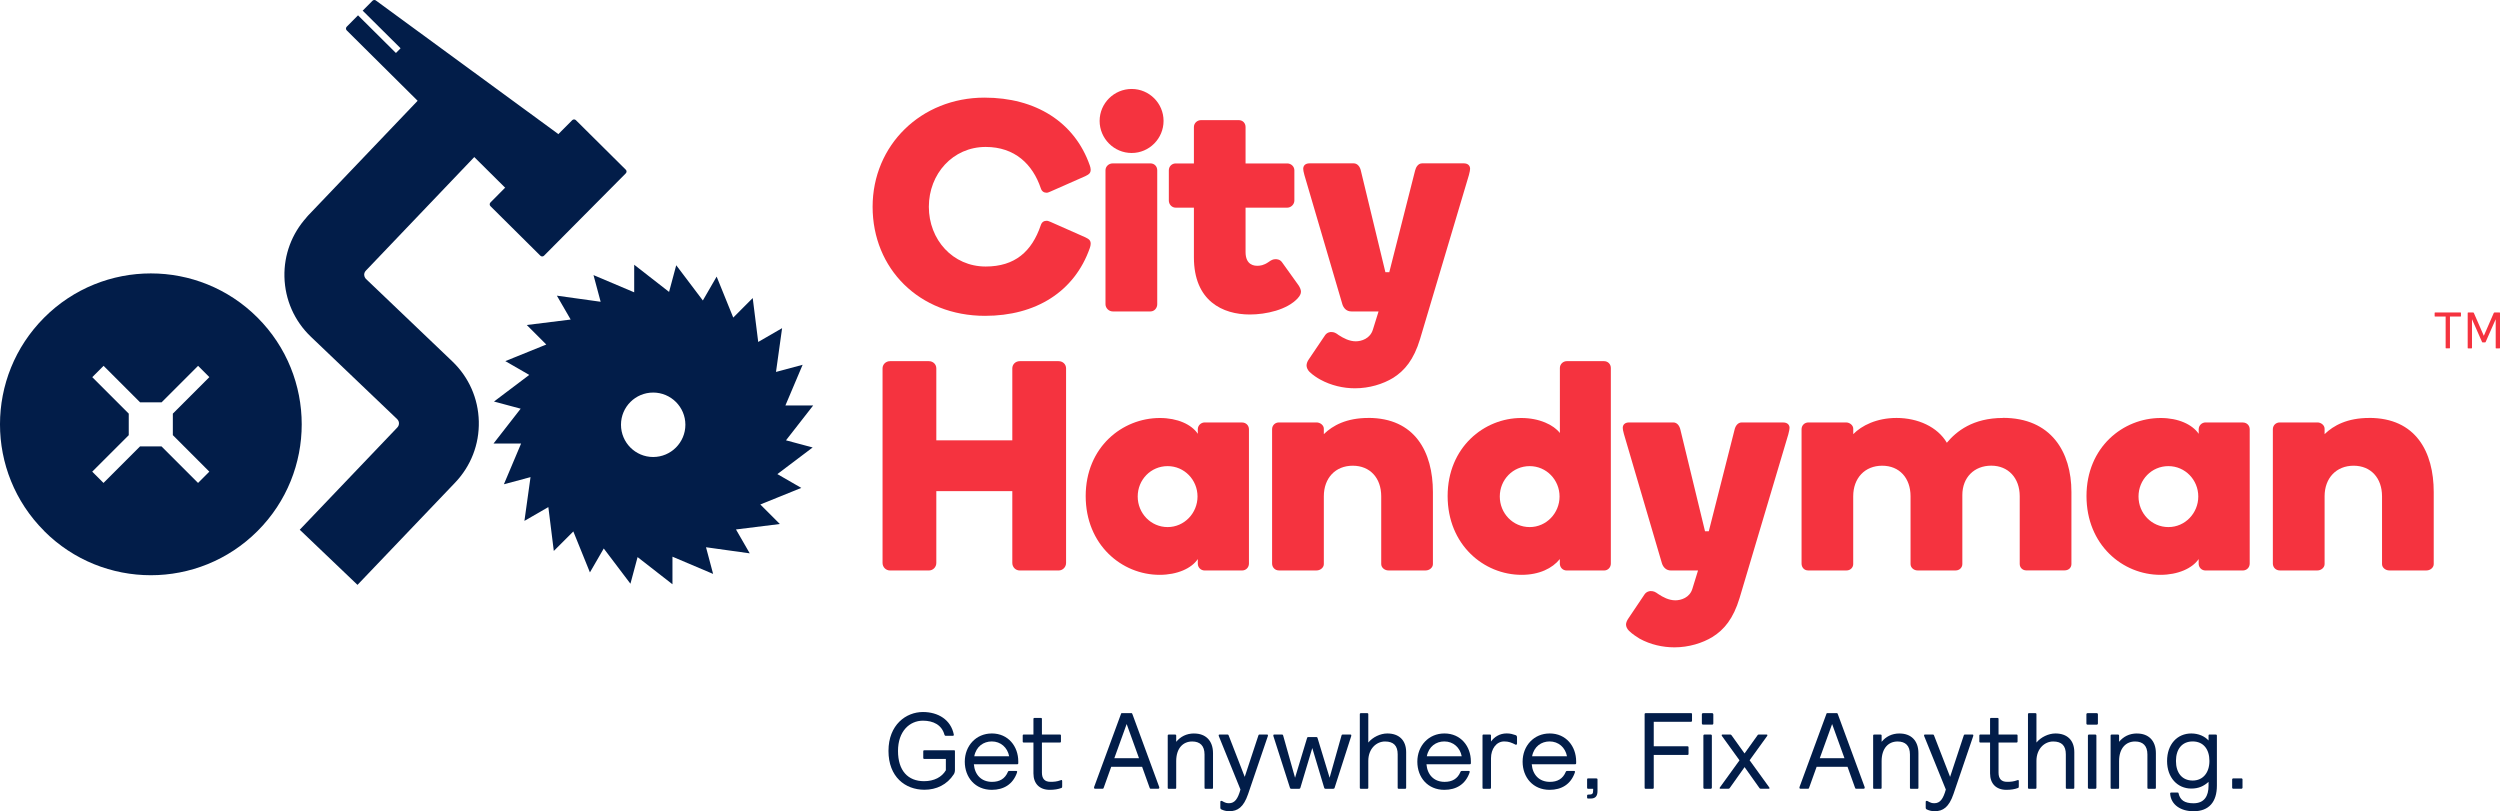
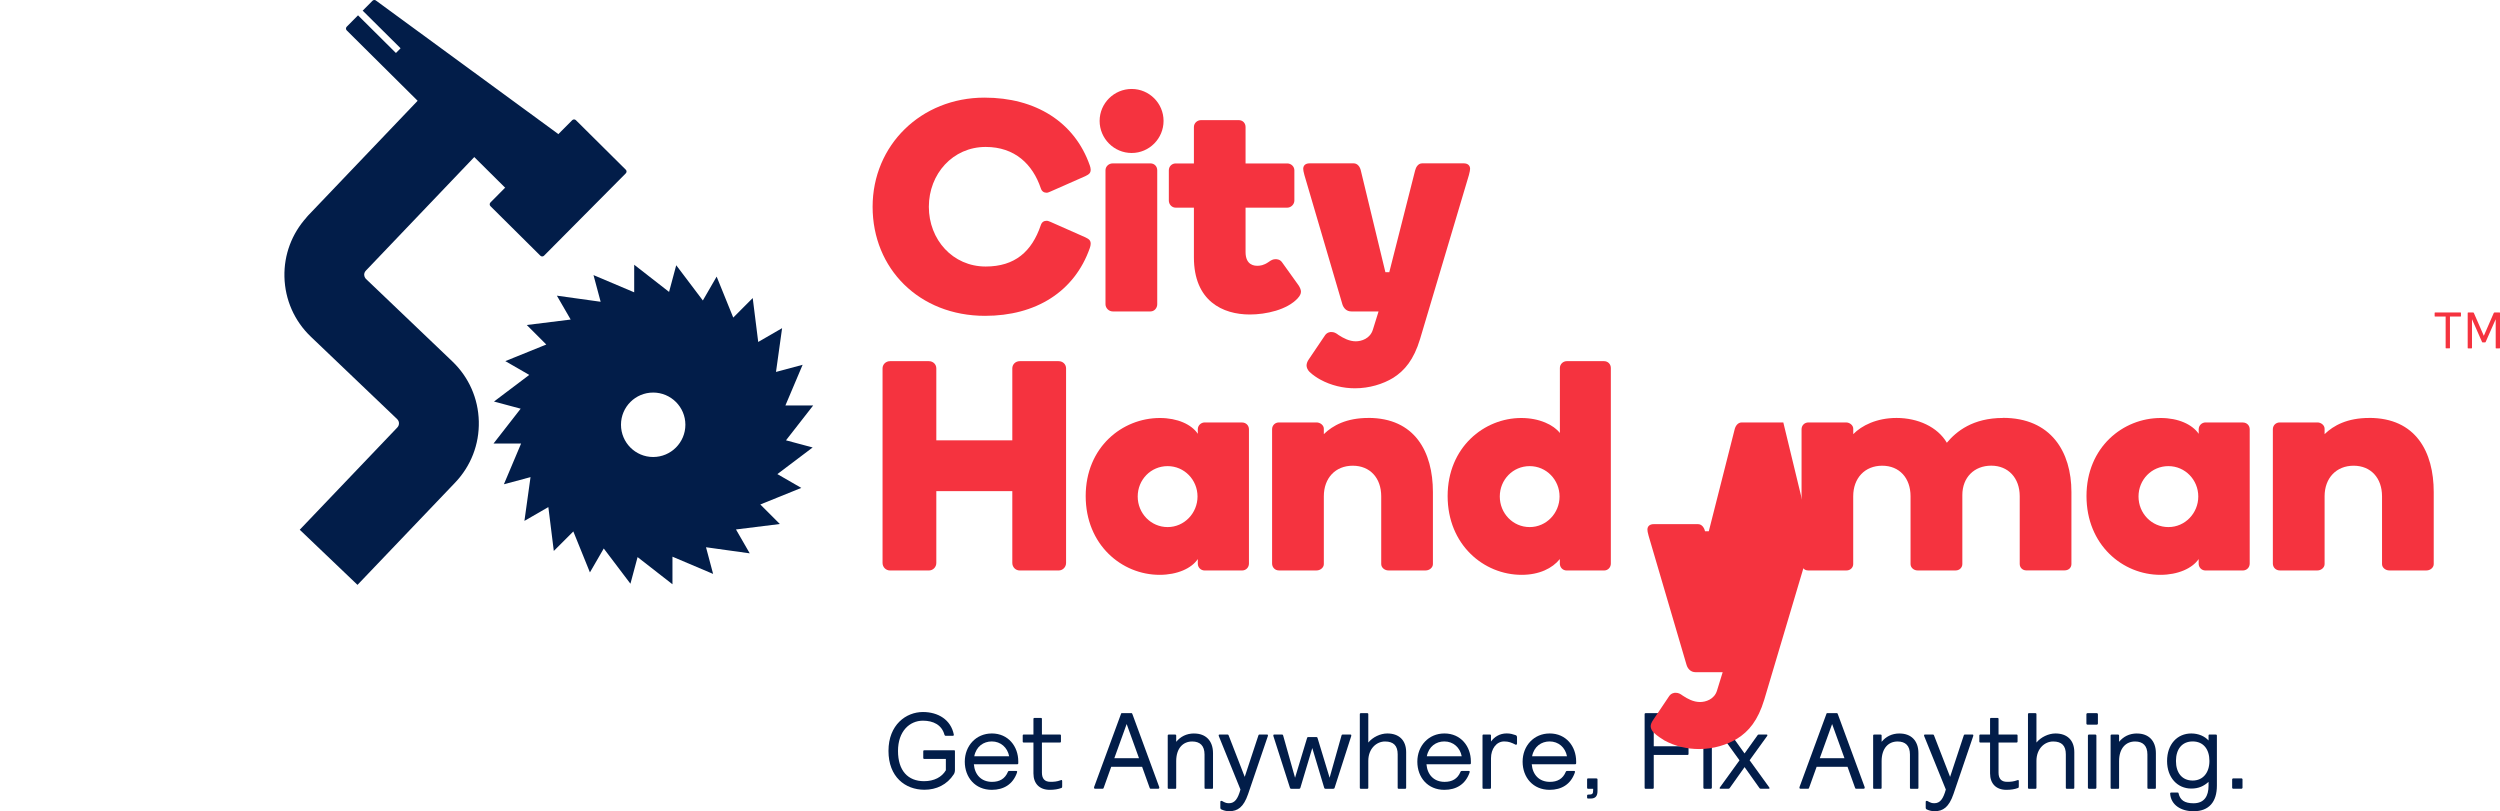
<svg xmlns="http://www.w3.org/2000/svg" id="Layer_1" viewBox="24.92 209.14 545.46 177.01">
  <defs>
    <style>.cls-1{fill:#f5333f;}.cls-2{fill:#021d49;}</style>
  </defs>
  <g>
    <path class="cls-2" d="M233.03,372.84h-6.43c-.17,0-.24,.07-.24,.24v1.41c0,.16,.07,.24,.24,.24h4.69v2.47c-.89,1.51-2.57,2.38-4.76,2.38-3.51,0-5.68-2.29-5.68-6.6s2.54-6.6,5.44-6.6c2.24,0,4.1,.9,4.69,3.06,.05,.16,.14,.24,.28,.24h1.51c.19,0,.26-.05,.26-.24-.64-3.3-3.46-4.95-6.74-4.95-3.7,0-7.52,2.8-7.52,8.48s3.65,8.48,7.85,8.48c2.57,0,4.93-1.08,6.41-3.39,.14-.21,.24-.57,.24-.9v-4.1c0-.17-.07-.24-.24-.24Z" />
    <path class="cls-2" d="M241.31,369.17c-3.42,0-5.89,2.69-5.89,6.15s2.29,6.15,5.89,6.15c2.62,0,4.6-1.22,5.49-3.72,.05-.14,.05-.19,.05-.24,0-.09-.05-.16-.17-.16h-1.53c-.16,0-.26,.02-.33,.21-.64,1.53-1.84,2.17-3.46,2.17-2.31,0-3.77-1.53-3.96-3.84h9.45c.16,0,.24-.07,.24-.24v-.38c0-3.28-2.19-6.1-5.77-6.1Zm-3.82,4.97c.42-2.14,2.03-3.23,3.82-3.23,1.93,0,3.42,1.3,3.79,3.23h-7.61Z" />
    <path class="cls-2" d="M256.51,379.32s-.12,.02-.16,.05c-.85,.31-1.46,.35-2.24,.35-1.25,0-1.86-.68-1.86-2v-6.57h3.91c.17,0,.24-.07,.24-.24v-1.27c0-.17-.07-.24-.24-.24h-3.91v-3.39c0-.16-.07-.23-.24-.23h-1.37c-.16,0-.24,.07-.24,.23v3.39h-2.1c-.16,0-.24,.07-.24,.24v1.27c0,.17,.07,.24,.24,.24h2.1v6.74c0,2.24,1.34,3.58,3.56,3.58,.99,0,1.84-.14,2.52-.4,.19-.07,.19-.19,.19-.4v-1.11c0-.14-.05-.24-.16-.24Z" />
    <path class="cls-2" d="M271.99,364.97c-.05-.17-.07-.24-.24-.24h-2.03c-.17,0-.19,.07-.24,.24l-5.84,15.88c-.02,.07-.02,.09-.02,.14,0,.17,.09,.24,.26,.24h1.58c.19,0,.24-.07,.28-.24l1.63-4.55h6.74l1.63,4.55c.05,.17,.09,.24,.28,.24h1.58c.16,0,.26-.07,.26-.24,0-.05,0-.07-.02-.14l-5.84-15.88Zm-3.94,9.59l2.69-7.45,2.69,7.45h-5.37Z" />
    <path class="cls-2" d="M285.46,369.17c-1.7,0-2.99,.71-3.91,1.82v-1.34c0-.17-.07-.24-.24-.24h-1.37c-.17,0-.24,.07-.24,.24v11.36c0,.17,.07,.24,.24,.24h1.37c.17,0,.24-.07,.24-.24v-5.8c0-2.85,1.51-4.29,3.49-4.29,1.7,0,2.69,.92,2.69,2.83v7.26c0,.17,.07,.24,.24,.24h1.37c.16,0,.24-.07,.24-.24v-7.54c0-2.76-1.63-4.29-4.1-4.29Z" />
    <path class="cls-2" d="M301.41,369.4h-1.63c-.21,0-.26,.07-.31,.24l-2.97,9-3.49-9c-.05-.17-.12-.24-.31-.24h-1.7c-.12,0-.19,.07-.19,.19,0,.07,.02,.12,.05,.19l4.71,11.62c-.57,2.05-1.25,2.99-2.5,2.99-1.06,0-1.32-.52-1.7-.52-.09,0-.19,.07-.19,.23v1.27c0,.14,.02,.26,.24,.38,.52,.23,.97,.38,1.74,.38,1.77,0,3.09-.85,4.08-3.75l4.31-12.65c.02-.07,.02-.12,.02-.16,0-.12-.07-.17-.19-.17Z" />
    <path class="cls-2" d="M319.57,369.4h-1.63c-.24,0-.28,.07-.33,.24l-2.59,9.19-2.62-8.63c-.05-.17-.07-.24-.26-.24h-1.79c-.19,0-.21,.07-.26,.24l-2.61,8.63-2.59-9.19c-.05-.17-.09-.24-.33-.24h-1.63c-.09,0-.19,.05-.19,.17,0,.05,0,.09,.02,.19l3.6,11.24c.05,.19,.17,.24,.31,.24h1.67c.16,0,.26-.07,.31-.24l2.59-8.65,2.59,8.65c.05,.17,.14,.24,.31,.24h1.67c.14,0,.26-.05,.31-.24l3.61-11.24c.02-.09,.02-.14,.02-.19,0-.12-.09-.17-.19-.17Z" />
    <path class="cls-2" d="M327.61,369.17c-1.51,0-3.18,.8-4.15,1.98v-6.17c0-.17-.07-.24-.24-.24h-1.37c-.16,0-.24,.07-.24,.24v16.02c0,.17,.07,.24,.24,.24h1.37c.16,0,.24-.07,.24-.24v-5.84c0-2.69,1.79-4.24,3.65-4.24s2.76,.92,2.76,2.8v7.28c0,.17,.07,.24,.24,.24h1.37c.16,0,.24-.07,.24-.24v-7.75c0-2.64-1.6-4.08-4.1-4.08Z" />
    <path class="cls-2" d="M340.05,369.17c-3.42,0-5.89,2.69-5.89,6.15s2.29,6.15,5.89,6.15c2.62,0,4.6-1.22,5.49-3.72,.05-.14,.05-.19,.05-.24,0-.09-.05-.16-.16-.16h-1.53c-.16,0-.26,.02-.33,.21-.64,1.53-1.84,2.17-3.46,2.17-2.31,0-3.77-1.53-3.96-3.84h9.45c.17,0,.24-.07,.24-.24v-.38c0-3.28-2.19-6.1-5.77-6.1Zm-3.82,4.97c.42-2.14,2.03-3.23,3.82-3.23,1.93,0,3.42,1.3,3.79,3.23h-7.61Z" />
    <path class="cls-2" d="M355.63,369.54c-.64-.21-1.18-.38-1.96-.38-1.6,0-2.73,.8-3.44,1.77v-1.29c0-.17-.07-.24-.24-.24h-1.37c-.17,0-.24,.07-.24,.24v11.36c0,.17,.07,.24,.24,.24h1.37c.16,0,.24-.07,.24-.24v-6.41c0-2.07,1.18-3.68,2.88-3.68,.97,0,1.58,.24,2.54,.73,.17,0,.26-.12,.26-.26v-1.41c-.02-.24-.14-.38-.28-.42Z" />
    <path class="cls-2" d="M363.02,369.17c-3.42,0-5.89,2.69-5.89,6.15s2.29,6.15,5.89,6.15c2.62,0,4.6-1.22,5.49-3.72,.05-.14,.05-.19,.05-.24,0-.09-.05-.16-.16-.16h-1.53c-.16,0-.26,.02-.33,.21-.64,1.53-1.84,2.17-3.46,2.17-2.31,0-3.77-1.53-3.96-3.84h9.45c.16,0,.24-.07,.24-.24v-.38c0-3.28-2.19-6.1-5.77-6.1Zm-3.82,4.97c.42-2.14,2.03-3.23,3.82-3.23,1.93,0,3.42,1.3,3.79,3.23h-7.61Z" />
    <path class="cls-2" d="M373.23,378.97h-1.79c-.16,0-.24,.07-.24,.24v1.79c0,.17,.07,.24,.24,.24h1.08v.28c0,.85-.16,.99-1.08,.99-.16,0-.24,.07-.24,.24v.38c0,.17,.07,.24,.24,.24h.5c1.13,0,1.53-.57,1.53-1.67v-2.47c0-.17-.07-.24-.23-.24Z" />
    <path class="cls-2" d="M393.84,364.74h-9.85c-.16,0-.24,.07-.24,.24v16.02c0,.17,.07,.24,.24,.24h1.51c.16,0,.24-.07,.24-.24v-7.14h7.35c.16,0,.24-.07,.24-.24v-1.41c0-.16-.07-.24-.24-.24h-7.35v-5.35h8.11c.16,0,.24-.07,.24-.24v-1.41c0-.17-.07-.24-.24-.24Z" />
    <rect class="cls-2" x="396.24" y="364.74" width="2.5" height="2.5" rx=".24" ry=".24" />
    <path class="cls-2" d="M396.81,369.4h1.37c.13,0,.24,.11,.24,.24v11.36c0,.13-.11,.24-.24,.24h-1.37c-.13,0-.24-.11-.24-.24v-11.36c0-.13,.11-.24,.24-.24Z" />
    <path class="cls-2" d="M406.65,375.03l3.84-5.32s.05-.09,.05-.14c0-.12-.05-.17-.16-.17h-1.67c-.14,0-.24,.02-.33,.17l-2.83,3.96-2.83-3.96c-.09-.14-.19-.17-.33-.17h-1.67c-.12,0-.16,.05-.16,.17,0,.05,.02,.09,.05,.14l3.84,5.32-4.26,5.89c-.05,.07-.07,.12-.07,.19s.05,.12,.14,.12h1.79c.14,0,.24-.07,.33-.24l3.18-4.48,3.18,4.48c.09,.17,.19,.24,.33,.24h1.79c.09,0,.14-.05,.14-.12s-.02-.12-.07-.19l-4.26-5.89Z" />
    <path class="cls-2" d="M425.9,364.97c-.05-.17-.07-.24-.24-.24h-2.03c-.17,0-.19,.07-.24,.24l-5.84,15.88c-.02,.07-.02,.09-.02,.14,0,.17,.09,.24,.26,.24h1.58c.19,0,.24-.07,.28-.24l1.63-4.55h6.74l1.63,4.55c.05,.17,.09,.24,.28,.24h1.58c.16,0,.26-.07,.26-.24,0-.05,0-.07-.02-.14l-5.84-15.88Zm-3.93,9.59l2.69-7.45,2.69,7.45h-5.37Z" />
    <path class="cls-2" d="M439.37,369.17c-1.7,0-2.99,.71-3.91,1.82v-1.34c0-.17-.07-.24-.24-.24h-1.37c-.17,0-.24,.07-.24,.24v11.36c0,.17,.07,.24,.24,.24h1.37c.17,0,.24-.07,.24-.24v-5.8c0-2.85,1.51-4.29,3.49-4.29,1.7,0,2.69,.92,2.69,2.83v7.26c0,.17,.07,.24,.24,.24h1.37c.17,0,.24-.07,.24-.24v-7.54c0-2.76-1.63-4.29-4.1-4.29Z" />
    <path class="cls-2" d="M455.31,369.4h-1.63c-.21,0-.26,.07-.31,.24l-2.97,9-3.49-9c-.05-.17-.12-.24-.31-.24h-1.7c-.12,0-.19,.07-.19,.19,0,.07,.02,.12,.05,.19l4.71,11.62c-.57,2.05-1.25,2.99-2.5,2.99-1.06,0-1.32-.52-1.7-.52-.09,0-.19,.07-.19,.23v1.27c0,.14,.02,.26,.24,.38,.52,.23,.97,.38,1.74,.38,1.77,0,3.09-.85,4.08-3.75l4.31-12.65c.02-.07,.02-.12,.02-.16,0-.12-.07-.17-.19-.17Z" />
    <path class="cls-2" d="M465.23,379.32s-.12,.02-.16,.05c-.85,.31-1.46,.35-2.24,.35-1.25,0-1.86-.68-1.86-2v-6.57h3.91c.16,0,.24-.07,.24-.24v-1.27c0-.17-.07-.24-.24-.24h-3.91v-3.39c0-.16-.07-.23-.24-.23h-1.37c-.17,0-.24,.07-.24,.23v3.39h-2.1c-.16,0-.24,.07-.24,.24v1.27c0,.17,.07,.24,.24,.24h2.1v6.74c0,2.24,1.34,3.58,3.56,3.58,.99,0,1.84-.14,2.52-.4,.19-.07,.19-.19,.19-.4v-1.11c0-.14-.05-.24-.16-.24Z" />
    <path class="cls-2" d="M473.39,369.17c-1.51,0-3.18,.8-4.15,1.98v-6.17c0-.17-.07-.24-.24-.24h-1.37c-.17,0-.24,.07-.24,.24v16.02c0,.17,.07,.24,.24,.24h1.37c.16,0,.24-.07,.24-.24v-5.84c0-2.69,1.79-4.24,3.65-4.24s2.76,.92,2.76,2.8v7.28c0,.17,.07,.24,.24,.24h1.37c.16,0,.24-.07,.24-.24v-7.75c0-2.64-1.6-4.08-4.1-4.08Z" />
    <path class="cls-2" d="M480.38,364.74h2.03c.13,0,.24,.11,.24,.24v2.03c0,.13-.11,.24-.24,.24h-2.03c-.13,0-.24-.11-.24-.24v-2.03c0-.13,.11-.24,.24-.24Z" />
    <path class="cls-2" d="M480.71,369.4h1.37c.13,0,.24,.11,.24,.24v11.36c0,.13-.11,.24-.24,.24h-1.37c-.13,0-.24-.11-.24-.24v-11.36c0-.13,.11-.24,.24-.24Z" />
    <path class="cls-2" d="M491.18,369.17c-1.7,0-2.99,.71-3.91,1.82v-1.34c0-.17-.07-.24-.24-.24h-1.37c-.16,0-.24,.07-.24,.24v11.36c0,.17,.07,.24,.24,.24h1.37c.16,0,.24-.07,.24-.24v-5.8c0-2.85,1.51-4.29,3.49-4.29,1.7,0,2.69,.92,2.69,2.83v7.26c0,.17,.07,.24,.24,.24h1.37c.16,0,.24-.07,.24-.24v-7.54c0-2.76-1.63-4.29-4.1-4.29Z" />
    <path class="cls-2" d="M508.4,369.4h-1.37c-.17,0-.24,.07-.24,.24v1.06c-.85-.92-2.17-1.53-3.77-1.53-3.06,0-5.28,2.36-5.28,6.01s2.29,6.01,5.28,6.01c1.63,0,2.73-.54,3.77-1.46v.85c0,2.26-.94,3.82-3.28,3.82-1.98,0-2.9-.71-3.25-2.1,0-.16-.07-.24-.24-.24h-1.37c-.16,0-.24,.07-.24,.24,.17,2.47,2.38,3.84,5.09,3.84,3.42,0,5.11-2.07,5.11-5.61v-10.88c0-.17-.07-.24-.24-.24Zm-5.07,10.04c-2.36,0-3.65-1.72-3.65-4.27s1.3-4.26,3.65-4.26,3.65,1.72,3.65,4.26-1.39,4.27-3.65,4.27Z" />
    <path class="cls-2" d="M512.18,378.97h1.79c.13,0,.23,.11,.23,.23v1.79c0,.13-.11,.24-.24,.24h-1.79c-.13,0-.23-.11-.23-.23v-1.79c0-.13,.11-.24,.24-.24Z" />
  </g>
  <g>
-     <path class="cls-2" d="M34.55,325c12.86,12.86,33.7,12.86,46.56,0,12.86-12.86,12.85-33.7,0-46.56s-33.7-12.86-46.55,0c-12.85,12.86-12.86,33.7,0,46.55Zm12.97-36.04l7.96,7.96h4.7l7.96-7.96,2.46,2.46-7.97,7.97v4.69s7.96,7.97,7.96,7.97l-2.46,2.46-7.97-7.97h-4.69l-7.97,7.97-2.46-2.46,7.97-7.96v-4.7l-7.96-7.96,2.46-2.46Z" />
    <path class="cls-2" d="M202.3,297.61h-6.02l3.76-8.88-5.81,1.56,1.33-9.55-5.21,3.01-1.2-9.58-4.25,4.26-3.62-8.94-3.01,5.21-5.81-7.69-1.56,5.82-7.61-5.93v6.02l-8.88-3.76,1.56,5.82-9.55-1.33,3.01,5.21-9.58,1.19,4.26,4.26-8.94,3.62,5.22,3.01-7.69,5.81,5.82,1.56-5.93,7.61h6.02l-3.75,8.88,5.81-1.56-1.33,9.55,5.22-3.01,1.19,9.57,4.26-4.26,3.62,8.94,3.02-5.22,5.82,7.69,1.56-5.81,7.61,5.93v-6.02l8.87,3.76-1.55-5.82,9.54,1.33-3-5.21,9.57-1.19-4.26-4.26,8.94-3.62-5.22-3.01,7.7-5.81-5.82-1.56,5.93-7.6Zm-34.87,11.24c-3.87,0-7.02-3.15-7.02-7.04s3.15-7.02,7.02-7.02,7.03,3.14,7.03,7.02-3.15,7.04-7.03,7.04Z" />
    <path class="cls-2" d="M161.46,246.17l-10.89-10.81c-.22-.22-.58-.22-.8,0l-3.05,3.07s-.01-.06-.04-.08l-39.68-29.05c-.22-.22-.58-.22-.8,0l-2.17,2.19s.04-.01,.05,0l8.21,8.15s.02,.05,0,.07l-.95,.96s-.05,.02-.07,0l-8.21-8.16s0-.04,0-.05l-2.49,2.51c-.22,.22-.22,.58,0,.8l15.47,15.36-23.62,24.75h0l-.03,.03-.24,.25h0s0,0,0,0c-.02,.02-.03,.04-.05,.06l-.3,.33v.03c-3.21,3.56-4.93,8.13-4.82,12.95,.12,5,2.17,9.65,5.79,13.1h0l18.8,17.95h0c.32,.31,.4,.66,.4,.91,0,.24-.05,.6-.36,.92l-21.29,22.31,12.6,12.03,21.3-22.31h0c3.45-3.62,5.29-8.36,5.17-13.36-.12-5-2.17-9.64-5.79-13.1h0s-18.81-17.96-18.81-17.96c0,0,0,0,0,0h0c-.14-.13-.22-.27-.28-.41-.02-.05-.04-.1-.06-.14-.04-.13-.06-.25-.07-.35,0-.24,.05-.6,.36-.92h0l23.66-24.79,6.67,6.62s.06,.02,.09,.03l-3.23,3.26c-.22,.22-.22,.58,0,.8l10.89,10.81c.22,.22,.58,.22,.8,0l17.84-17.97c.22-.22,.22-.58,0-.8Z" />
  </g>
  <g>
    <path class="cls-1" d="M262.89,262.33c0-.78-.39-1.03-1.18-1.42l-7.57-3.35c-.33-.13-.59-.25-.84-.25-.59,0-1.06,.25-1.3,.97-1.95,5.76-5.66,9.01-12.02,9.01-7.17,0-12.4-5.85-12.4-13.03s5.23-13.06,12.4-13.06c6.36,0,10.25,3.78,12.02,9,.23,.72,.7,.99,1.3,.99,.26,0,.51-.14,.84-.27l7.57-3.34c.79-.39,1.18-.65,1.18-1.42,0-.28-.08-.59-.19-.92-3.34-9.54-11.88-14.8-22.98-14.8-13.83,0-24.41,10.37-24.41,23.82s10.13,23.79,24.53,23.79c11.1,0,19.52-5.28,22.86-14.79,.11-.32,.19-.65,.19-.93Z" />
    <path class="cls-1" d="M271.83,242.52c3.84,0,6.96-3.15,6.96-7s-3.12-6.97-6.96-6.97-6.99,3.13-6.99,6.97,3.13,7,6.99,7Z" />
    <path class="cls-1" d="M267.7,244.79c-.85,0-1.58,.65-1.58,1.5v29.23c0,.83,.73,1.57,1.58,1.57h8.24c.84,0,1.47-.73,1.47-1.57v-29.23c0-.85-.63-1.5-1.47-1.5h-8.24Z" />
    <path class="cls-1" d="M308.12,274.14c.37-.38,.65-.89,.65-1.36,0-.39-.21-.9-.51-1.36l-3.61-5.04c-.45-.65-1.11-.69-1.43-.69-.52,0-.92,.18-1.55,.64-1.04,.72-1.84,.8-2.42,.8s-2.57-.08-2.57-3v-9.68h9.09c.83,0,1.56-.72,1.56-1.55v-6.6c0-.85-.73-1.5-1.56-1.5h-9.09v-7.94c0-.87-.62-1.51-1.5-1.51h-8.2c-.84,0-1.57,.64-1.57,1.51v7.94h-3.97c-.84,0-1.5,.65-1.5,1.5v6.6c0,.83,.65,1.55,1.5,1.55h3.97v10.84c0,9.54,6.28,12.47,12.21,12.47,3.46,0,8.15-.99,10.51-3.61Z" />
    <path class="cls-1" d="M317.8,275.52c.26,.83,.9,1.57,1.95,1.57h5.95l-1.24,3.98c-.6,1.96-2.51,2.54-3.73,2.54-1.43,0-2.72-.71-3.72-1.35-.65-.48-.97-.68-1.69-.68-.13,0-.85,.04-1.31,.73l-3.51,5.2c-.34,.47-.51,.98-.51,1.37,0,.45,.24,.99,.65,1.4,.72,.7,1.74,1.35,2.33,1.67,2.36,1.3,5.05,1.91,7.57,1.91,3.13,0,6.12-.91,8.37-2.29,2.46-1.57,4.47-3.9,5.85-8.48l10.65-35.75c.19-.71,.26-1.1,.26-1.37,0-.68-.46-1.19-1.38-1.19h-9.07c-.86,0-1.36,.79-1.55,1.57l-5.63,22.18h-.85l-5.36-22.18c-.17-.79-.71-1.57-1.56-1.57h-9.64c-.92,0-1.37,.51-1.37,1.19,0,.26,.06,.65,.26,1.37l8.28,28.18Z" />
    <path class="cls-1" d="M255.89,287.94h-8.48c-.91,0-1.62,.69-1.62,1.57v15.71h-16.58v-15.71c0-.89-.71-1.57-1.63-1.57h-8.47c-.9,0-1.63,.69-1.63,1.57v42.46c0,.9,.72,1.64,1.63,1.64h8.47c.92,0,1.63-.74,1.63-1.64v-15.67h16.58v15.67c0,.9,.71,1.64,1.62,1.64h8.48c.91,0,1.63-.74,1.63-1.64v-42.46c0-.89-.71-1.57-1.63-1.57Z" />
    <path class="cls-1" d="M295.92,301.31h-8.16c-.78,0-1.5,.64-1.5,1.49v.99c-1.35-2.04-4.43-3.45-8.27-3.45-8.22,0-16.19,6.38-16.19,17.03s7.89,17.19,16.13,17.19c3.85,0,6.97-1.41,8.33-3.44v.98c0,.85,.65,1.51,1.5,1.51h8.16c.85,0,1.5-.67,1.5-1.51v-29.29c0-.85-.65-1.49-1.5-1.49Zm-16.24,22.83c-3.65,0-6.53-3-6.53-6.67s2.87-6.63,6.53-6.63,6.52,3.01,6.52,6.63-2.88,6.67-6.52,6.67Z" />
    <path class="cls-1" d="M323.48,300.33c-4.76,0-7.76,1.62-9.72,3.53v-1.18c0-.76-.8-1.37-1.57-1.37h-8.24c-.83,0-1.48,.64-1.48,1.49v29.29c0,.85,.65,1.51,1.48,1.51h8.24c.78,0,1.57-.6,1.57-1.39v-14.79c0-3.98,2.53-6.67,6.31-6.67s6.21,2.69,6.21,6.67v14.79c0,.79,.77,1.39,1.56,1.39h8.15c.78,0,1.57-.6,1.57-1.39v-15.71c0-8.76-3.93-16.18-14.1-16.18Z" />
    <path class="cls-1" d="M374.92,287.94h-8.17c-.78,0-1.49,.65-1.49,1.49v14.18c-1.38-1.77-4.46-3.27-8.43-3.27-8.08,0-16.06,6.38-16.06,17.03s7.91,17.19,16.14,17.19c3.84,0,6.7-1.41,8.34-3.44v.98c0,.85,.65,1.51,1.49,1.51h8.17c.83,0,1.47-.67,1.47-1.51v-42.67c0-.84-.64-1.49-1.47-1.49Zm-16.25,36.2c-3.66,0-6.52-3-6.52-6.67s2.86-6.63,6.52-6.63,6.52,3.01,6.52,6.63-2.87,6.67-6.52,6.67Z" />
-     <path class="cls-1" d="M414.01,301.31h-9.07c-.85,0-1.38,.76-1.56,1.56l-5.63,22.19h-.82l-5.38-22.19c-.18-.8-.7-1.56-1.54-1.56h-9.66c-.93,0-1.37,.53-1.37,1.17,0,.26,.05,.65,.26,1.38l8.28,28.17c.26,.84,.91,1.58,1.95,1.58h5.93l-1.23,3.99c-.59,1.96-2.5,2.52-3.71,2.52-1.46,0-2.75-.72-3.72-1.36-.66-.47-.98-.66-1.7-.66-.13,0-.86,.07-1.3,.71l-3.52,5.24c-.33,.47-.53,.97-.53,1.35,0,.48,.26,.99,.66,1.38,.71,.71,1.75,1.36,2.33,1.72,2.36,1.29,5.03,1.88,7.58,1.88,3.11,0,6.13-.93,8.32-2.28,2.5-1.57,4.51-3.93,5.89-8.49l10.64-35.74c.18-.73,.26-1.12,.26-1.38,0-.64-.46-1.17-1.37-1.17Z" />
+     <path class="cls-1" d="M414.01,301.31h-9.07c-.85,0-1.38,.76-1.56,1.56l-5.63,22.19h-.82c-.18-.8-.7-1.56-1.54-1.56h-9.66c-.93,0-1.37,.53-1.37,1.17,0,.26,.05,.65,.26,1.38l8.28,28.17c.26,.84,.91,1.58,1.95,1.58h5.93l-1.23,3.99c-.59,1.96-2.5,2.52-3.71,2.52-1.46,0-2.75-.72-3.72-1.36-.66-.47-.98-.66-1.7-.66-.13,0-.86,.07-1.3,.71l-3.52,5.24c-.33,.47-.53,.97-.53,1.35,0,.48,.26,.99,.66,1.38,.71,.71,1.75,1.36,2.33,1.72,2.36,1.29,5.03,1.88,7.58,1.88,3.11,0,6.13-.93,8.32-2.28,2.5-1.57,4.51-3.93,5.89-8.49l10.64-35.74c.18-.73,.26-1.12,.26-1.38,0-.64-.46-1.17-1.37-1.17Z" />
    <path class="cls-1" d="M461.95,300.33c-6.58,0-10.18,2.92-12.26,5.41-2.02-3.45-6.31-5.41-10.97-5.41-4.36,0-7.63,1.67-9.45,3.53v-1.18c0-.76-.79-1.37-1.56-1.37h-8.22c-.85,0-1.5,.64-1.5,1.49v29.29c0,.85,.58,1.51,1.43,1.51h8.41c.77,0,1.43-.6,1.43-1.39v-14.79c0-3.98,2.55-6.67,6.32-6.67s6.19,2.69,6.19,6.67v14.79c0,.79,.73,1.39,1.52,1.39h8.34c.78,0,1.44-.6,1.44-1.39v-15.06c0-3.85,2.6-6.41,6.31-6.41s6.21,2.69,6.21,6.67v14.79c0,.79,.63,1.39,1.43,1.39h8.34c.92,0,1.51-.6,1.51-1.39v-15.71c0-8.76-4.44-16.18-14.94-16.18Z" />
    <path class="cls-1" d="M514.27,301.31h-8.14c-.78,0-1.49,.64-1.49,1.49v.99c-1.39-2.04-4.44-3.45-8.29-3.45-8.23,0-16.19,6.38-16.19,17.03s7.88,17.19,16.13,17.19c3.82,0,6.95-1.41,8.34-3.44v.98c0,.85,.65,1.51,1.49,1.51h8.14c.87,0,1.51-.67,1.51-1.51v-29.29c0-.85-.64-1.49-1.51-1.49Zm-16.24,22.83c-3.66,0-6.52-3-6.52-6.67s2.86-6.63,6.52-6.63,6.52,3.01,6.52,6.63-2.86,6.67-6.52,6.67Z" />
    <path class="cls-1" d="M541.85,300.33c-4.77,0-7.77,1.62-9.74,3.53v-1.18c0-.76-.78-1.37-1.54-1.37h-8.24c-.86,0-1.51,.64-1.51,1.49v29.29c0,.85,.65,1.51,1.51,1.51h8.24c.76,0,1.54-.6,1.54-1.39v-14.79c0-3.98,2.56-6.67,6.33-6.67s6.2,2.69,6.2,6.67v14.79c0,.79,.77,1.39,1.59,1.39h8.13c.78,0,1.56-.6,1.56-1.39v-15.71c0-8.76-3.9-16.18-14.07-16.18Z" />
    <path class="cls-1" d="M561.76,277.32h-5.53c-.08,0-.11,.03-.11,.11v.67c0,.08,.03,.11,.11,.11h2.29v6.82c0,.08,.03,.11,.11,.11h.72c.08,0,.11-.03,.11-.11v-6.82h2.29c.08,0,.11-.03,.11-.11v-.67c0-.08-.03-.11-.11-.11Z" />
    <path class="cls-1" d="M570.26,277.32h-1.06c-.08,0-.14,.03-.18,.11l-2.17,4.98-2.17-4.98c-.04-.08-.1-.11-.18-.11h-1.06c-.08,0-.11,.03-.11,.11v7.61c0,.08,.03,.11,.11,.11h.72c.08,0,.11-.03,.11-.11v-6.25l2.19,4.96c.02,.06,.08,.1,.15,.1h.49c.07,0,.12-.04,.15-.1l2.19-4.96v6.25c0,.08,.03,.11,.11,.11h.72c.08,0,.11-.03,.11-.11v-7.61c0-.08-.03-.11-.11-.11Z" />
  </g>
</svg>